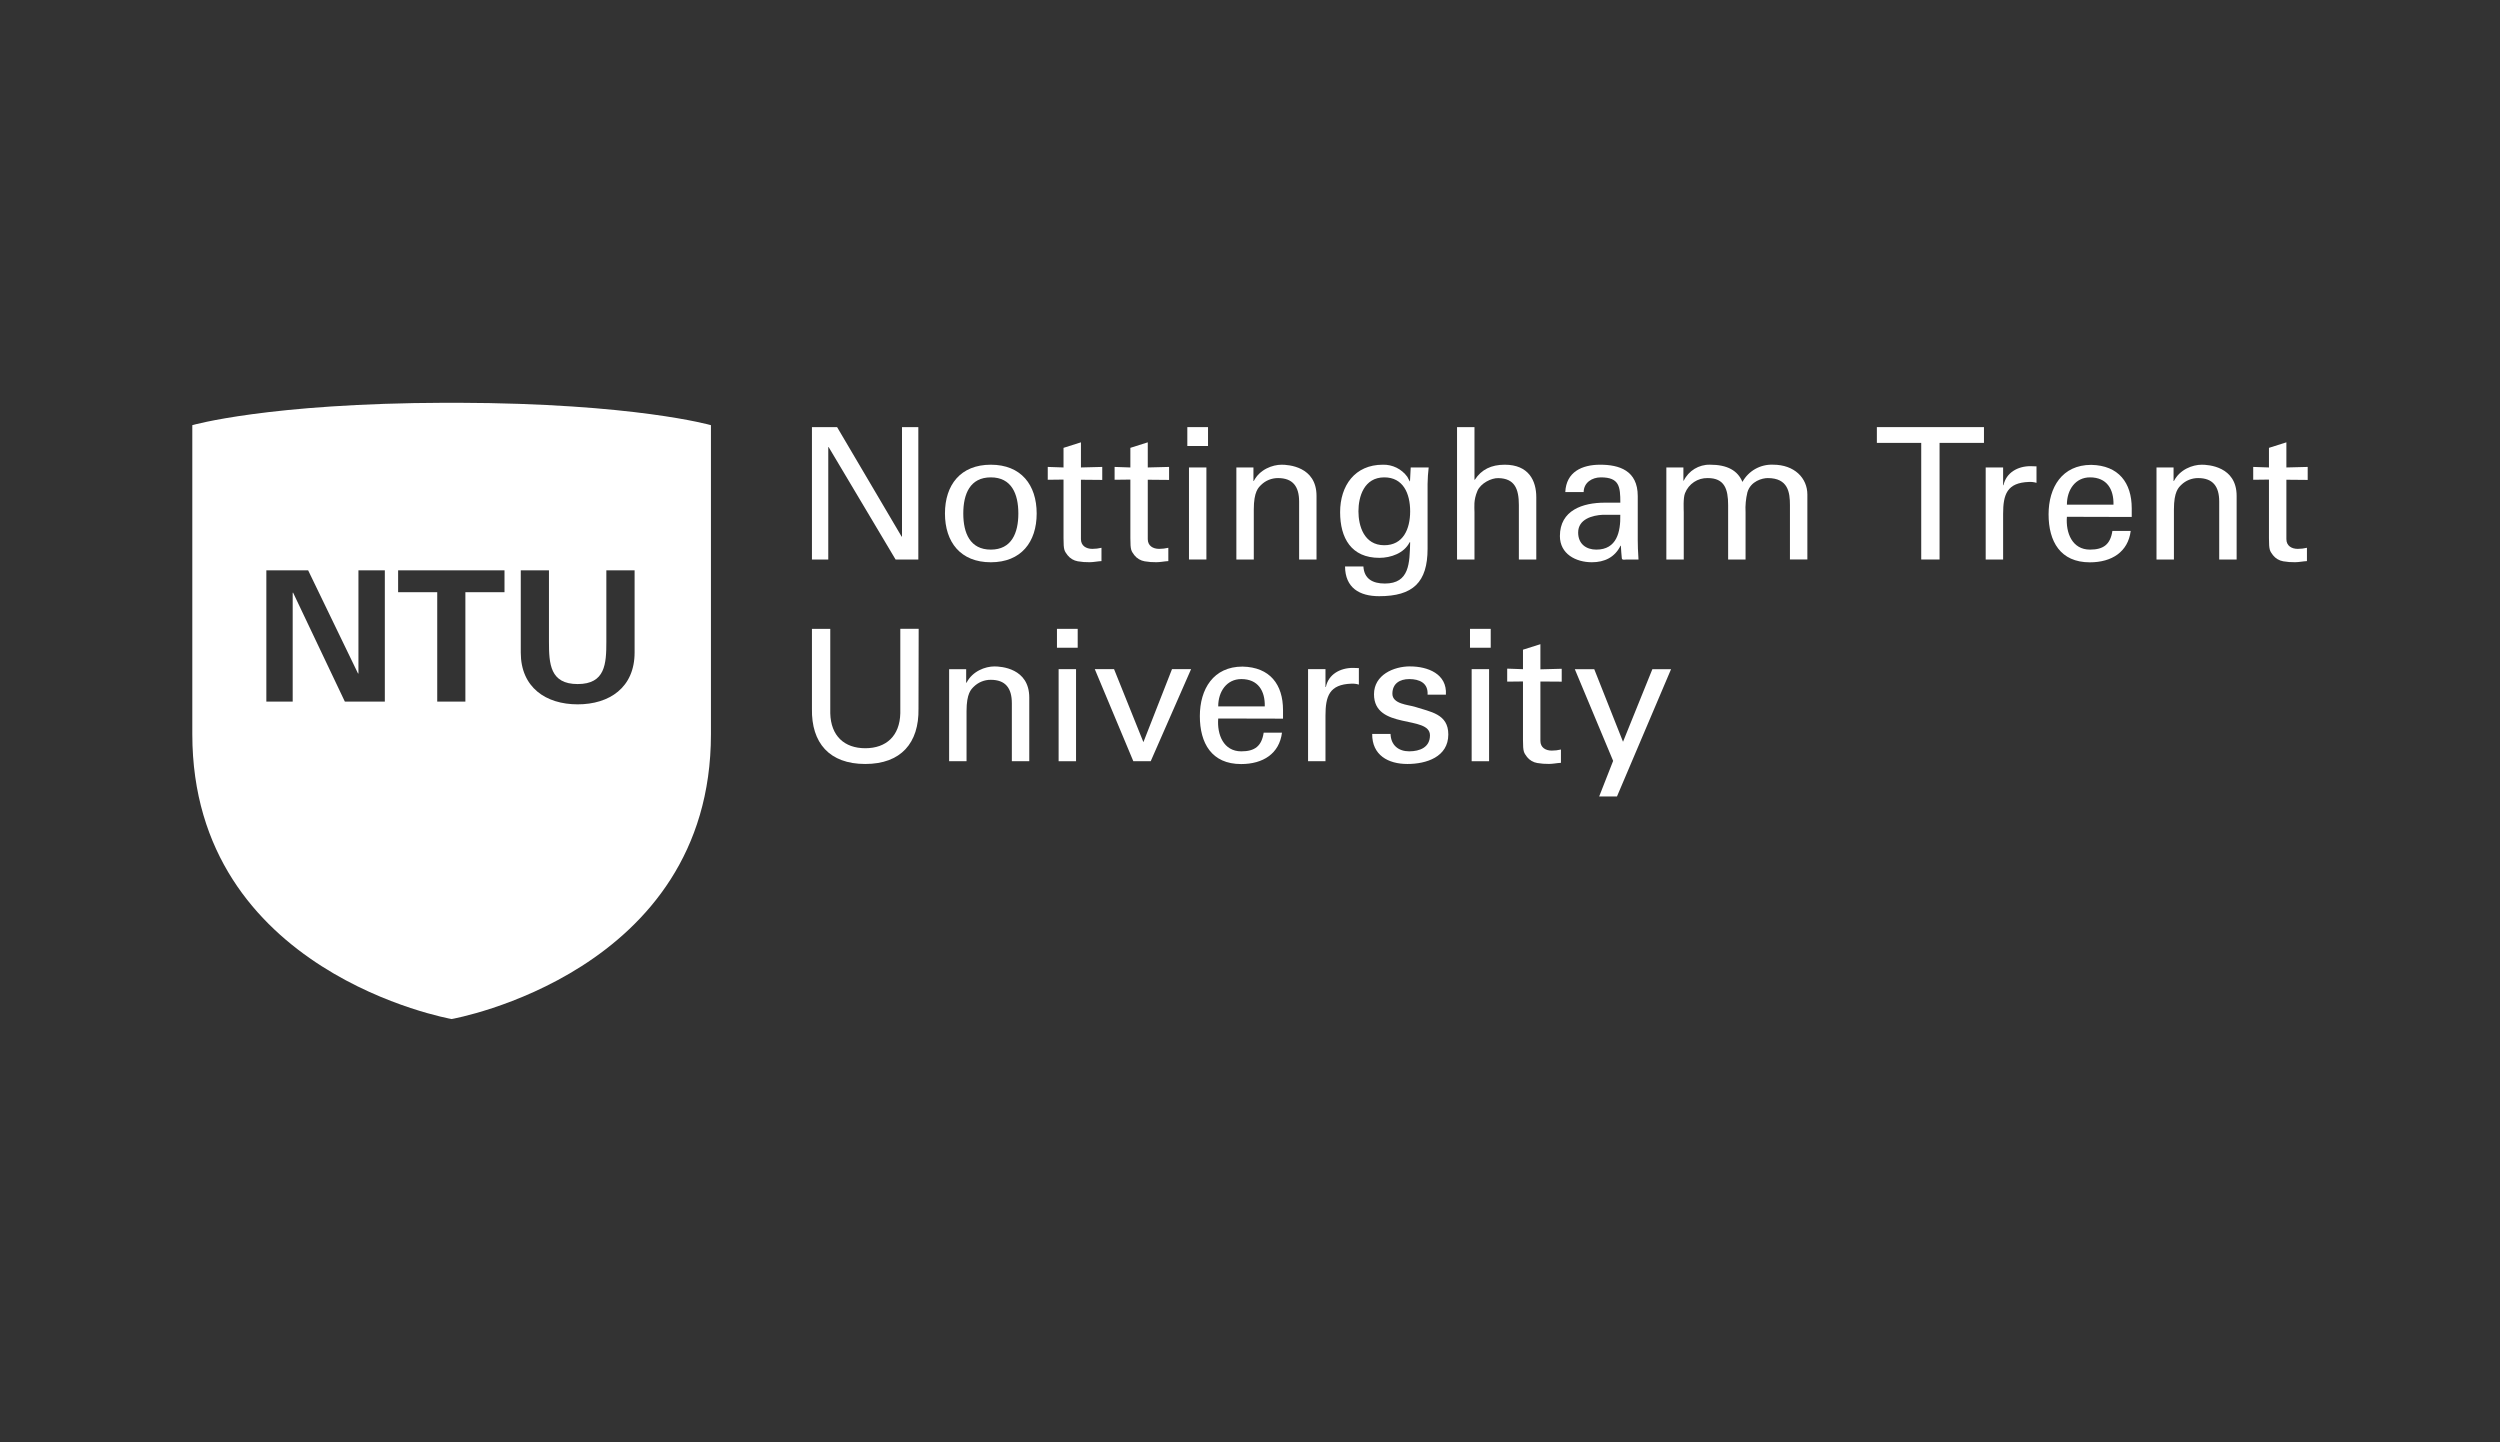
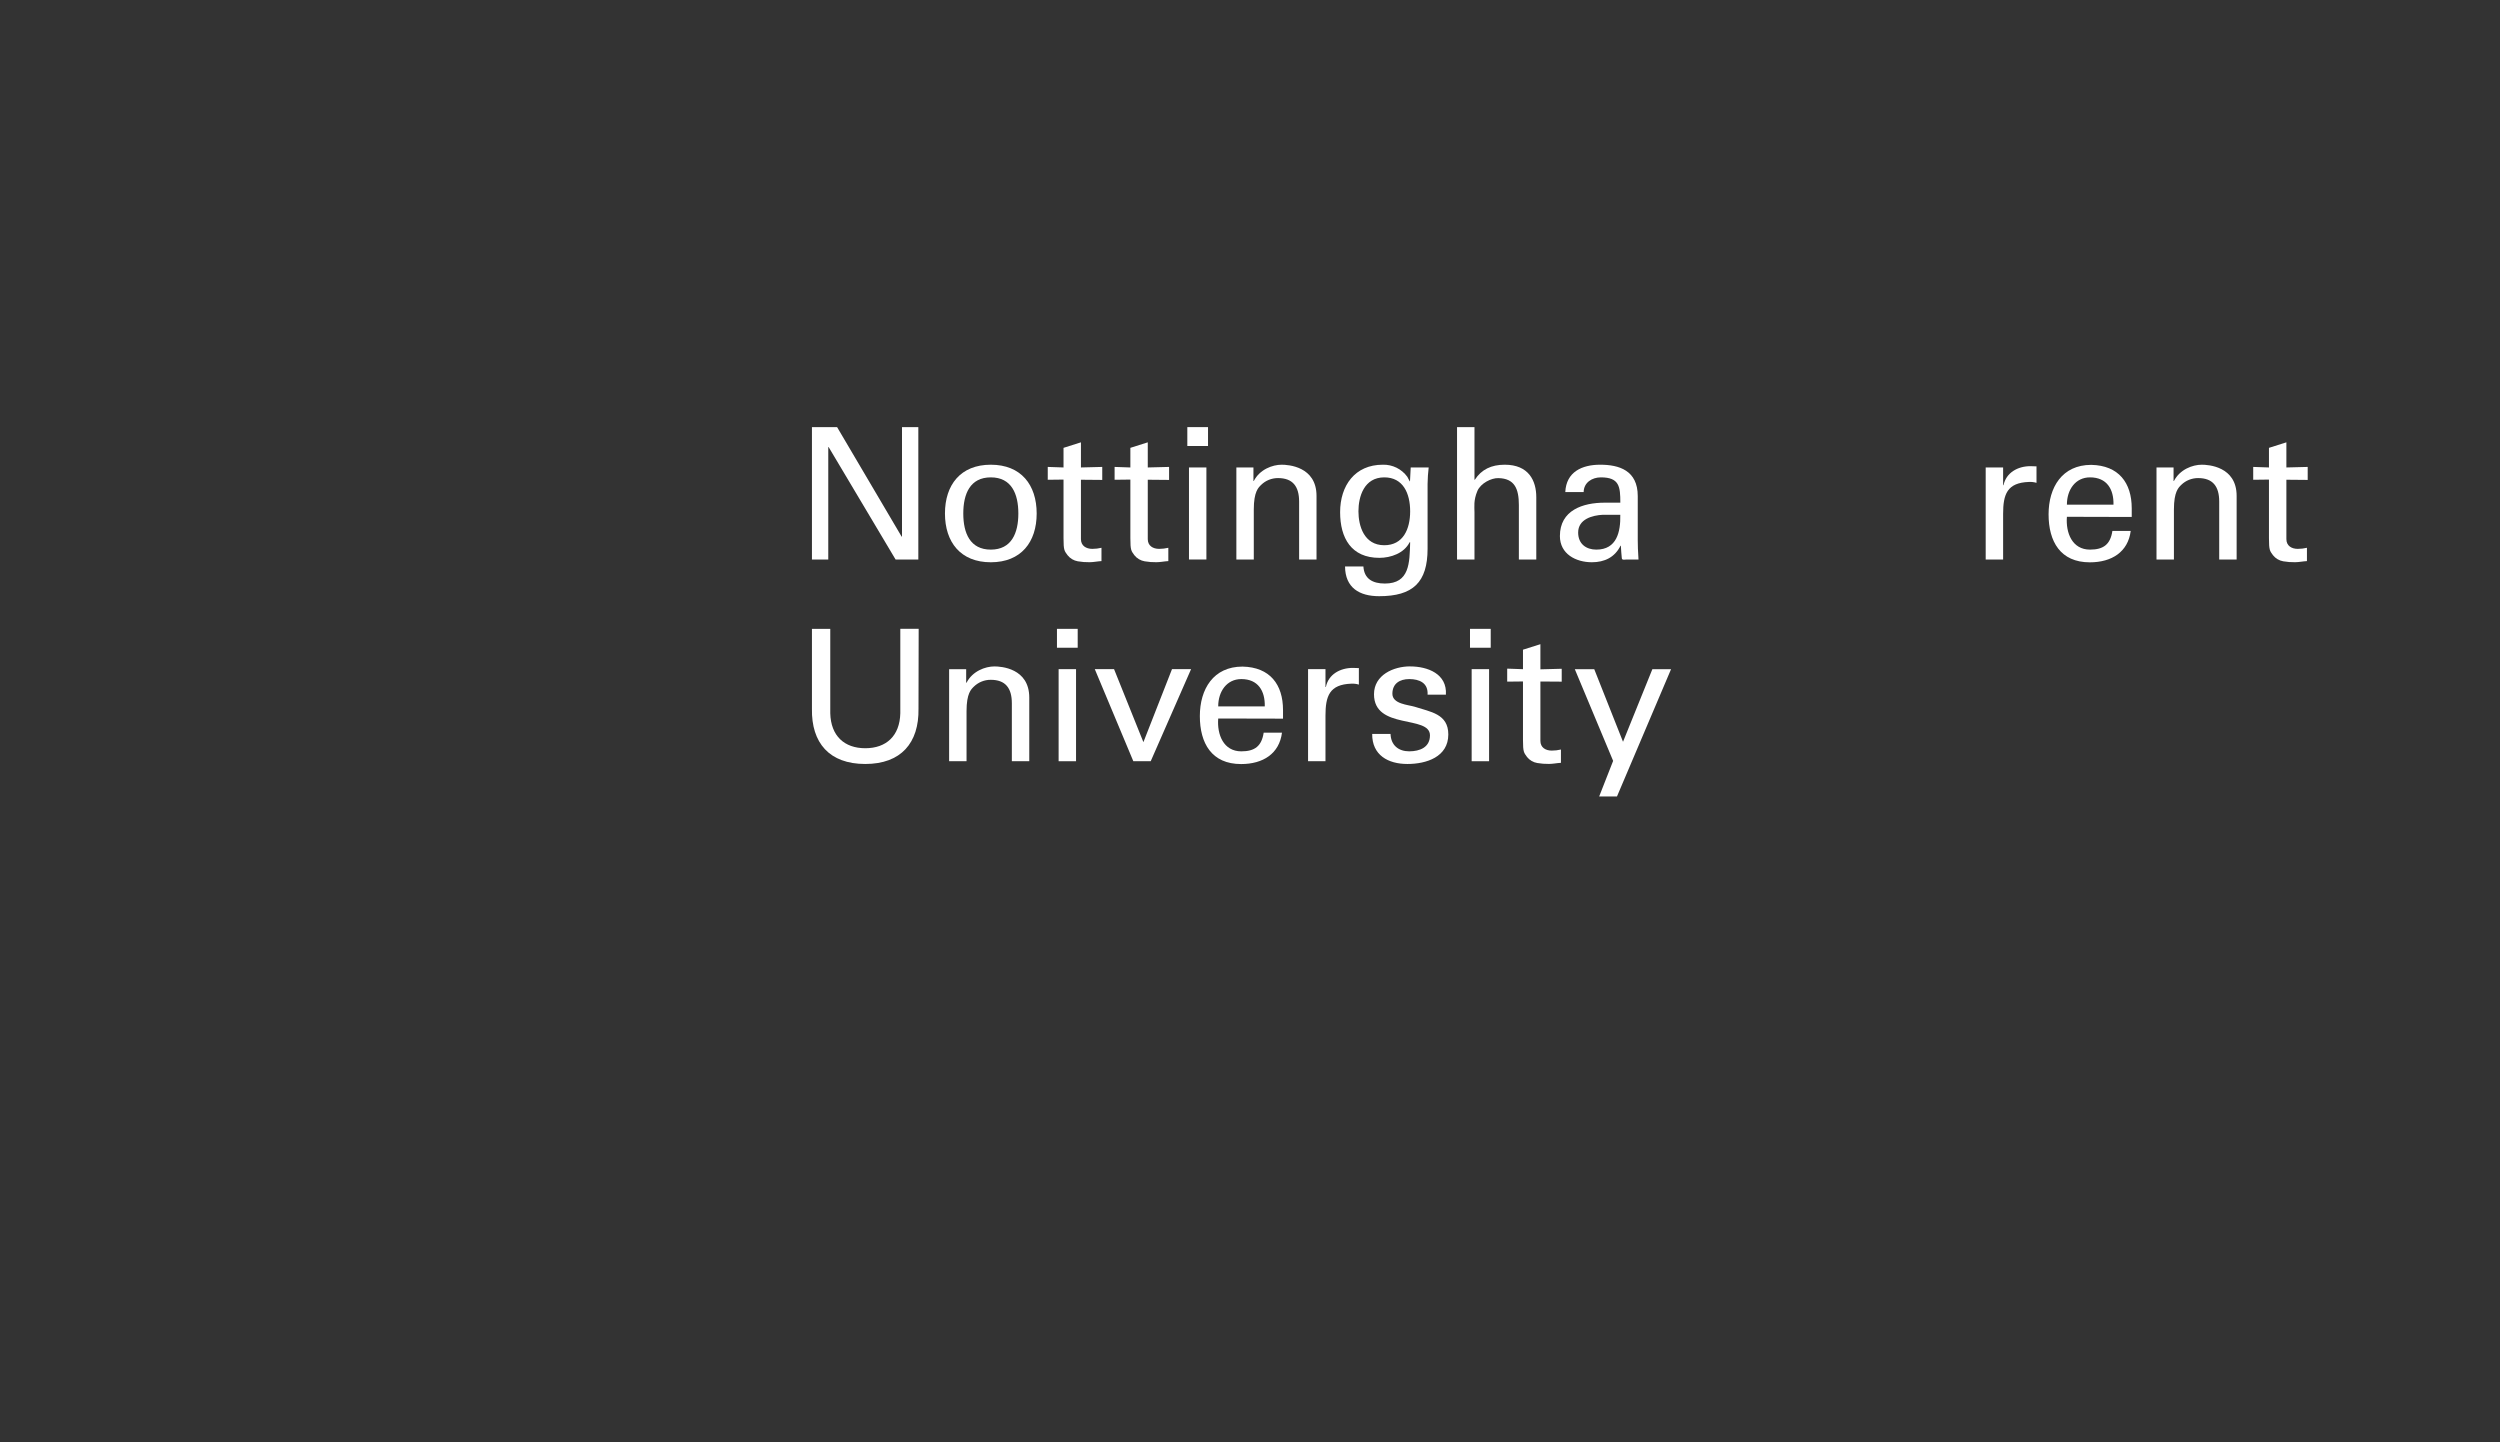
<svg xmlns="http://www.w3.org/2000/svg" viewBox="0 0 130 75">
  <rect x="0" y="0" width="130" height="75" fill="#333333" stroke="none" />
  <rect width="130" height="75" style="fill: rgb(216, 216, 216); fill-opacity: 0; pointer-events: none;" transform="matrix(1, 0, 0, 1, -2.842170943040401e-14, 0)" />
-   <rect width="130" height="75" style="fill: rgb(216, 216, 216); fill-opacity: 0; pointer-events: none;" transform="matrix(1, 0, 0, 1, -2.842170943040401e-14, 0)" />
-   <path class="cls-1" d="M 20.011 36.485 L 17.933 36.485 L 15.238 30.812 L 15.22 30.831 L 15.22 36.485 L 13.85 36.485 L 13.85 29.658 L 16.024 29.658 L 18.621 35.03 L 18.639 35.011 L 18.639 29.658 L 20.011 29.658 L 20.011 36.485 Z M 26.234 30.793 L 24.2 30.793 L 24.2 36.485 L 22.736 36.485 L 22.736 30.793 L 20.702 30.793 L 20.702 29.658 L 26.234 29.658 L 26.234 30.793 Z M 23.485 52.99 C 23.545 52.979 36.969 50.595 36.969 38.179 L 36.969 22.109 C 36.969 22.109 33 20.968 23.775 20.944 L 23.19 20.944 C 13.943 20.968 10 22.109 10 22.109 L 10 38.179 C 10.001 50.595 23.424 52.979 23.485 52.99 Z M 32.999 33.932 C 32.999 35.748 31.694 36.626 30.039 36.626 C 28.385 36.626 27.08 35.748 27.08 33.932 L 27.08 29.658 L 28.546 29.658 L 28.546 33.368 C 28.546 34.521 28.603 35.571 30.039 35.571 C 31.476 35.571 31.53 34.518 31.53 33.368 L 31.53 29.658 L 32.999 29.658 L 32.999 33.932 Z" style="fill: rgb(255, 255, 255);" transform="matrix(1, 0, 0, 1, -2.842170943040401e-14, 0)" />
  <polygon class="cls-1" points="47.753 22.21 47.753 29.094 46.57 29.094 43.09 23.249 43.07 23.249 43.07 29.094 42.221 29.094 42.221 22.21 43.529 22.21 46.884 27.903 46.904 27.903 46.904 22.21 47.753 22.21" style="fill: rgb(255, 255, 255);" transform="matrix(1, 0, 0, 1, -2.842170943040401e-14, 0)" />
  <path class="cls-1" d="M 53.907 26.702 C 53.907 28.19 53.096 29.238 51.522 29.238 C 49.949 29.238 49.138 28.19 49.138 26.702 C 49.138 25.214 49.949 24.165 51.522 24.165 C 53.096 24.165 53.907 25.214 53.907 26.702 M 51.522 28.58 C 52.6 28.58 52.954 27.721 52.954 26.702 C 52.954 25.682 52.6 24.823 51.522 24.823 C 50.445 24.823 50.091 25.681 50.091 26.702 C 50.091 27.723 50.445 28.58 51.522 28.58 Z" style="fill: rgb(255, 255, 255);" transform="matrix(1, 0, 0, 1, -2.842170943040401e-14, 0)" />
  <path class="cls-1" d="M 55.303 24.308 L 55.303 23.288 L 56.209 23.001 L 56.209 24.308 L 57.317 24.28 L 57.317 24.956 L 56.209 24.946 L 56.209 28.036 C 56.209 28.379 56.476 28.541 56.801 28.541 C 56.961 28.541 57.121 28.522 57.277 28.485 L 57.277 29.177 C 57.068 29.188 56.862 29.235 56.658 29.235 C 56.453 29.238 56.249 29.223 56.047 29.188 C 55.837 29.152 55.647 29.04 55.514 28.872 C 55.35 28.644 55.303 28.625 55.303 27.986 L 55.303 24.938 L 54.483 24.948 L 54.483 24.28 L 55.303 24.308 Z" style="fill: rgb(255, 255, 255);" transform="matrix(1, 0, 0, 1, -2.842170943040401e-14, 0)" />
  <path class="cls-1" d="M 58.779 24.308 L 58.779 23.288 L 59.684 23.001 L 59.684 24.308 L 60.792 24.28 L 60.792 24.956 L 59.684 24.946 L 59.684 28.036 C 59.684 28.379 59.951 28.541 60.275 28.541 C 60.436 28.541 60.596 28.522 60.753 28.485 L 60.753 29.177 C 60.543 29.188 60.337 29.235 60.132 29.235 C 59.928 29.238 59.724 29.223 59.523 29.188 C 59.312 29.152 59.121 29.04 58.988 28.872 C 58.826 28.644 58.779 28.625 58.779 27.986 L 58.779 24.938 L 57.959 24.948 L 57.959 24.28 L 58.779 24.308 Z" style="fill: rgb(255, 255, 255);" transform="matrix(1, 0, 0, 1, -2.842170943040401e-14, 0)" />
  <path class="cls-1" d="M 61.741 22.21 L 62.817 22.21 L 62.817 23.192 L 61.741 23.192 L 61.741 22.21 Z M 61.827 24.308 L 62.733 24.308 L 62.733 29.094 L 61.827 29.094 L 61.827 24.308 Z" style="fill: rgb(255, 255, 255);" transform="matrix(1, 0, 0, 1, -2.842170943040401e-14, 0)" />
  <path class="cls-1" d="M 65.179 25.013 L 65.197 25.013 C 65.502 24.411 66.167 24.165 66.648 24.165 C 66.98 24.165 68.459 24.251 68.459 25.786 L 68.459 29.094 L 67.554 29.094 L 67.554 26.082 C 67.554 25.29 67.22 24.86 66.457 24.86 C 66.129 24.859 65.814 24.985 65.58 25.214 C 65.441 25.352 65.197 25.557 65.197 26.491 L 65.197 29.094 L 64.291 29.094 L 64.291 24.308 L 65.179 24.308 L 65.179 25.013 Z" style="fill: rgb(255, 255, 255);" transform="matrix(1, 0, 0, 1, -2.842170943040401e-14, 0)" />
  <path class="cls-1" d="M 73.357 24.308 L 74.291 24.308 C 74.257 24.592 74.239 24.879 74.234 25.165 L 74.234 28.532 C 74.234 30.287 73.471 31.002 71.717 31.002 C 70.686 31.002 69.952 30.563 69.942 29.457 L 70.897 29.457 C 70.936 30.096 71.373 30.344 72.012 30.344 C 73.299 30.344 73.299 29.276 73.328 28.199 L 73.299 28.199 C 73.014 28.77 72.318 29.008 71.727 29.008 C 70.267 29.008 69.686 27.979 69.686 26.634 C 69.686 25.248 70.458 24.165 71.903 24.165 C 72.407 24.15 72.885 24.386 73.181 24.794 C 73.201 24.813 73.32 25.089 73.32 25.024 L 73.357 24.308 Z M 71.983 28.352 C 72.965 28.352 73.328 27.512 73.328 26.587 C 73.328 25.661 72.965 24.823 71.983 24.823 C 70.926 24.823 70.639 25.833 70.639 26.587 C 70.639 27.34 70.926 28.352 71.983 28.352 Z" style="fill: rgb(255, 255, 255);" transform="matrix(1, 0, 0, 1, -2.842170943040401e-14, 0)" />
  <path class="cls-1" d="M 75.766 29.094 L 75.766 22.21 L 76.673 22.21 L 76.673 24.946 L 76.692 24.946 C 77.035 24.413 77.55 24.165 78.246 24.165 C 79.493 24.165 79.887 24.996 79.887 25.854 L 79.887 29.094 L 78.981 29.094 L 78.981 26.262 C 78.981 25.423 78.762 24.877 77.912 24.862 C 77.55 24.851 76.997 25.128 76.825 25.528 C 76.616 26.024 76.673 26.36 76.673 26.636 L 76.673 29.096 L 75.766 29.094 Z" style="fill: rgb(255, 255, 255);" transform="matrix(1, 0, 0, 1, -2.842170943040401e-14, 0)" />
  <path class="cls-1" d="M 84.257 26.139 C 84.257 25.308 84.209 24.823 83.246 24.823 C 82.788 24.823 82.359 25.09 82.35 25.586 L 81.395 25.586 C 81.444 24.538 82.264 24.165 83.209 24.165 C 84.191 24.165 85.163 24.46 85.163 25.795 L 85.163 28.083 C 85.163 28.293 85.172 28.694 85.202 29.094 L 84.591 29.094 C 84.505 29.094 84.343 29.143 84.334 29.028 C 84.314 28.809 84.295 28.598 84.285 28.379 L 84.266 28.379 C 83.971 28.98 83.434 29.237 82.778 29.237 C 81.947 29.237 81.115 28.809 81.115 27.875 C 81.115 26.53 82.308 26.139 83.443 26.139 L 84.257 26.139 Z M 83.351 26.768 C 82.797 26.796 82.064 26.997 82.064 27.692 C 82.064 28.284 82.48 28.58 83.008 28.58 C 84.076 28.58 84.275 27.655 84.255 26.768 L 83.351 26.768 Z" style="fill: rgb(255, 255, 255);" transform="matrix(1, 0, 0, 1, -2.842170943040401e-14, 0)" />
-   <path class="cls-1" d="M 87.537 24.995 L 87.555 24.995 C 87.809 24.476 88.342 24.152 88.919 24.164 C 89.825 24.164 90.359 24.468 90.607 25.06 C 90.924 24.483 91.542 24.136 92.2 24.164 C 93.308 24.164 93.983 24.856 93.983 25.718 L 93.983 29.093 L 93.077 29.093 L 93.077 26.262 C 93.077 25.604 92.981 24.86 91.923 24.86 C 91.646 24.86 91.035 25.013 90.864 25.604 C 90.783 25.941 90.75 26.288 90.769 26.634 L 90.769 29.094 L 89.863 29.094 L 89.863 26.262 C 89.863 25.431 89.673 24.86 88.804 24.86 C 88.285 24.846 87.812 25.159 87.622 25.643 C 87.517 25.891 87.555 26.52 87.555 26.634 L 87.555 29.094 L 86.65 29.094 L 86.65 24.308 L 87.537 24.308 L 87.537 24.995 Z" style="fill: rgb(255, 255, 255);" transform="matrix(1, 0, 0, 1, -2.842170943040401e-14, 0)" />
-   <polygon class="cls-1" points="99.904 23.03 97.597 23.03 97.597 22.21 103.166 22.21 103.166 23.03 100.857 23.03 100.857 29.094 99.904 29.094 99.904 23.03" style="fill: rgb(255, 255, 255);" transform="matrix(1, 0, 0, 1, -2.842170943040401e-14, 0)" />
  <path class="cls-1" d="M 104.162 29.094 L 103.256 29.094 L 103.256 24.308 L 104.162 24.308 L 104.162 25.232 L 104.182 25.232 C 104.32 24.575 104.926 24.241 105.582 24.241 C 105.697 24.241 105.793 24.251 105.898 24.251 L 105.898 25.108 C 105.772 25.07 105.639 25.054 105.508 25.061 C 104.362 25.099 104.162 25.71 104.162 26.724 L 104.162 29.094 Z" style="fill: rgb(255, 255, 255);" transform="matrix(1, 0, 0, 1, -2.842170943040401e-14, 0)" />
  <path class="cls-1" d="M 107.479 26.873 C 107.413 27.713 107.756 28.58 108.68 28.58 C 109.387 28.58 109.74 28.303 109.844 27.61 L 110.797 27.61 C 110.658 28.698 109.815 29.241 108.671 29.241 C 107.135 29.241 106.526 28.153 106.526 26.747 C 106.526 25.341 107.231 24.173 108.743 24.173 C 110.172 24.201 110.85 25.107 110.85 26.433 L 110.85 26.882 L 107.479 26.873 Z M 109.901 26.243 C 109.92 25.442 109.557 24.823 108.68 24.823 C 107.926 24.823 107.479 25.462 107.479 26.243 L 109.901 26.243 Z" style="fill: rgb(255, 255, 255);" transform="matrix(1, 0, 0, 1, -2.842170943040401e-14, 0)" />
  <path class="cls-1" d="M 113.025 25.013 L 113.044 25.013 C 113.35 24.411 114.014 24.165 114.493 24.165 C 114.827 24.165 116.305 24.251 116.305 25.786 L 116.305 29.094 L 115.399 29.094 L 115.399 26.082 C 115.399 25.29 115.065 24.86 114.302 24.86 C 113.975 24.859 113.66 24.985 113.425 25.214 C 113.287 25.352 113.044 25.557 113.044 26.491 L 113.044 29.094 L 112.138 29.094 L 112.138 24.308 L 113.025 24.308 L 113.025 25.013 Z" style="fill: rgb(255, 255, 255);" transform="matrix(1, 0, 0, 1, -2.842170943040401e-14, 0)" />
  <path class="cls-1" d="M 117.986 24.308 L 117.986 23.288 L 118.892 23.001 L 118.892 24.308 L 120 24.28 L 120 24.956 L 118.892 24.946 L 118.892 28.036 C 118.892 28.379 119.159 28.541 119.483 28.541 C 119.644 28.541 119.805 28.522 119.961 28.485 L 119.961 29.177 C 119.751 29.188 119.546 29.235 119.341 29.235 C 119.136 29.238 118.931 29.223 118.73 29.188 C 118.519 29.152 118.329 29.04 118.196 28.872 C 118.034 28.644 117.986 28.625 117.986 27.986 L 117.986 24.938 L 117.167 24.948 L 117.167 24.28 L 117.986 24.308 Z" style="fill: rgb(255, 255, 255);" transform="matrix(1, 0, 0, 1, -2.842170943040401e-14, 0)" />
  <path class="cls-1" d="M 47.762 36.856 C 47.79 38.631 46.856 39.727 44.992 39.727 C 43.127 39.727 42.188 38.631 42.221 36.856 L 42.221 32.7 L 43.174 32.7 L 43.174 37.088 C 43.203 38.269 43.908 38.908 44.996 38.908 C 46.083 38.908 46.789 38.269 46.816 37.088 L 46.816 32.699 L 47.771 32.699 L 47.762 36.856 Z" style="fill: rgb(255, 255, 255);" transform="matrix(1, 0, 0, 1, -2.842170943040401e-14, 0)" />
  <path class="cls-1" d="M 50.241 35.503 L 50.26 35.503 C 50.565 34.902 51.23 34.654 51.711 34.654 C 52.043 34.654 53.522 34.74 53.522 36.275 L 53.522 39.584 L 52.616 39.584 L 52.616 36.571 C 52.616 35.779 52.282 35.35 51.52 35.35 C 51.192 35.348 50.876 35.475 50.641 35.704 C 50.503 35.842 50.26 36.046 50.26 36.981 L 50.26 39.584 L 49.354 39.584 L 49.354 34.798 L 50.241 34.798 L 50.241 35.503 Z" style="fill: rgb(255, 255, 255);" transform="matrix(1, 0, 0, 1, -2.842170943040401e-14, 0)" />
  <path class="cls-1" d="M 54.962 32.7 L 56.04 32.7 L 56.04 33.682 L 54.962 33.682 L 54.962 32.7 Z M 55.048 34.796 L 55.954 34.796 L 55.954 39.584 L 55.048 39.584 L 55.048 34.796 Z" style="fill: rgb(255, 255, 255);" transform="matrix(1, 0, 0, 1, -2.842170943040401e-14, 0)" />
  <polygon class="cls-1" points="58.933 39.584 56.929 34.796 57.931 34.796 59.457 38.592 60.944 34.796 61.936 34.796 59.837 39.584 58.933 39.584" style="fill: rgb(255, 255, 255);" transform="matrix(1, 0, 0, 1, -2.842170943040401e-14, 0)" />
  <path class="cls-1" d="M 63.347 37.362 C 63.28 38.202 63.624 39.07 64.548 39.07 C 65.254 39.07 65.606 38.793 65.711 38.1 L 66.663 38.1 C 66.525 39.188 65.681 39.731 64.537 39.731 C 63.002 39.731 62.392 38.643 62.392 37.237 C 62.392 35.831 63.097 34.663 64.609 34.663 C 66.04 34.691 66.717 35.597 66.717 36.923 L 66.717 37.37 L 63.347 37.362 Z M 65.768 36.733 C 65.788 35.932 65.425 35.312 64.548 35.312 C 63.794 35.312 63.347 35.952 63.347 36.733 L 65.768 36.733 Z" style="fill: rgb(255, 255, 255);" transform="matrix(1, 0, 0, 1, -2.842170943040401e-14, 0)" />
  <path class="cls-1" d="M 68.925 39.584 L 68.019 39.584 L 68.019 34.796 L 68.925 34.796 L 68.925 35.723 L 68.946 35.723 C 69.078 35.065 69.689 34.731 70.347 34.731 C 70.46 34.731 70.556 34.741 70.661 34.741 L 70.661 35.599 C 70.535 35.56 70.402 35.544 70.271 35.551 C 69.126 35.59 68.925 36.2 68.925 37.214 L 68.925 39.584 Z" style="fill: rgb(255, 255, 255);" transform="matrix(1, 0, 0, 1, -2.842170943040401e-14, 0)" />
  <path class="cls-1" d="M 73.328 34.654 C 74.234 34.654 75.255 35.036 75.187 36.122 L 74.234 36.122 C 74.271 35.512 73.806 35.312 73.28 35.312 C 72.795 35.312 72.404 35.54 72.404 36.075 C 72.404 36.61 73.223 36.647 73.566 36.751 C 74.377 37.019 75.312 37.114 75.312 38.192 C 75.312 39.364 74.166 39.727 73.185 39.727 C 72.184 39.727 71.344 39.268 71.354 38.163 L 72.308 38.163 C 72.326 38.754 72.724 39.069 73.278 39.069 C 73.833 39.069 74.358 38.86 74.358 38.238 C 74.358 37.169 71.448 37.97 71.448 36.101 C 71.448 35.1 72.46 34.652 73.327 34.652" style="fill: rgb(255, 255, 255);" transform="matrix(1, 0, 0, 1, -2.842170943040401e-14, 0)" />
  <path class="cls-1" d="M 76.44 32.7 L 77.517 32.7 L 77.517 33.682 L 76.44 33.682 L 76.44 32.7 Z M 76.526 34.796 L 77.432 34.796 L 77.432 39.584 L 76.526 39.584 L 76.526 34.796 Z" style="fill: rgb(255, 255, 255);" transform="matrix(1, 0, 0, 1, -2.842170943040401e-14, 0)" />
  <path class="cls-1" d="M 79.195 34.798 L 79.195 33.784 L 80.101 33.498 L 80.101 34.805 L 81.209 34.776 L 81.209 35.446 L 80.101 35.438 L 80.101 38.526 C 80.101 38.869 80.367 39.031 80.691 39.031 C 80.852 39.032 81.013 39.013 81.169 38.975 L 81.169 39.667 C 80.959 39.677 80.754 39.724 80.549 39.724 C 80.344 39.727 80.14 39.711 79.939 39.677 C 79.728 39.642 79.538 39.53 79.405 39.363 C 79.242 39.133 79.195 39.113 79.195 38.475 L 79.195 35.436 L 78.374 35.445 L 78.374 34.769 L 79.195 34.798 Z" style="fill: rgb(255, 255, 255);" transform="matrix(1, 0, 0, 1, -2.842170943040401e-14, 0)" />
  <polygon class="cls-1" points="84.083 41.416 83.157 41.416 83.883 39.566 81.89 34.798 82.901 34.798 84.397 38.573 85.923 34.798 86.895 34.798 84.083 41.416" style="fill: rgb(255, 255, 255);" transform="matrix(1, 0, 0, 1, -2.842170943040401e-14, 0)" />
</svg>